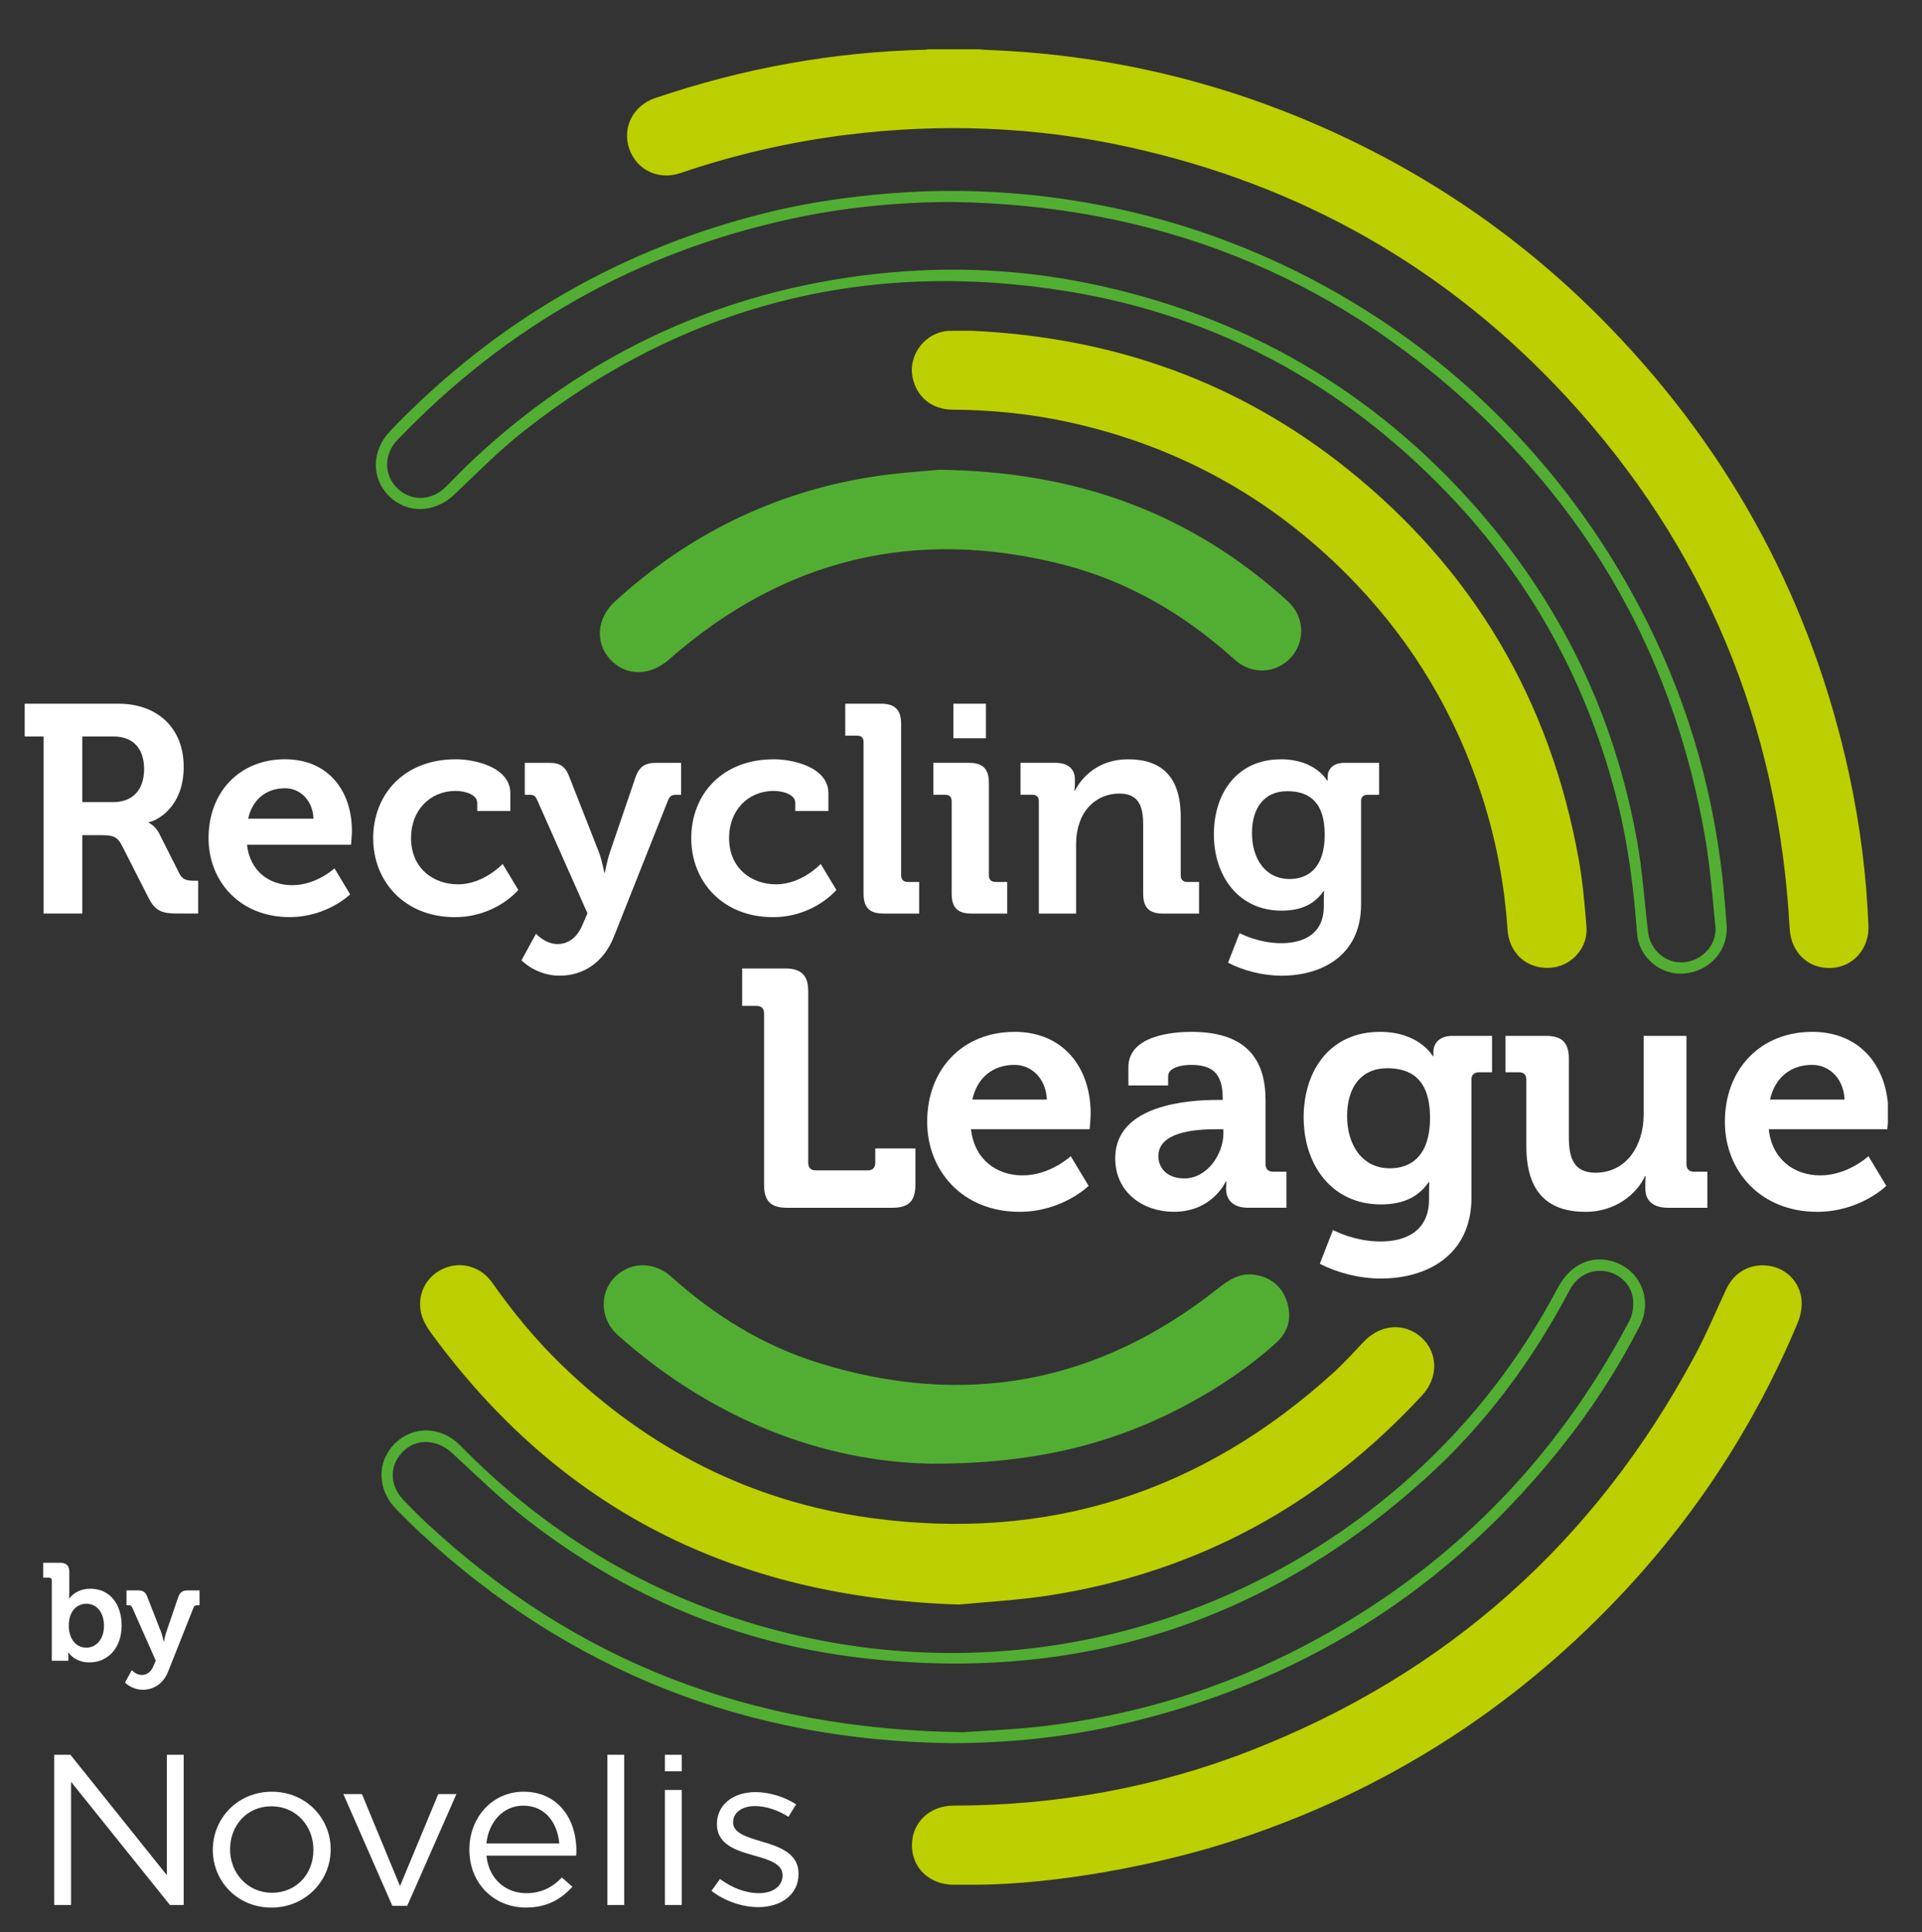
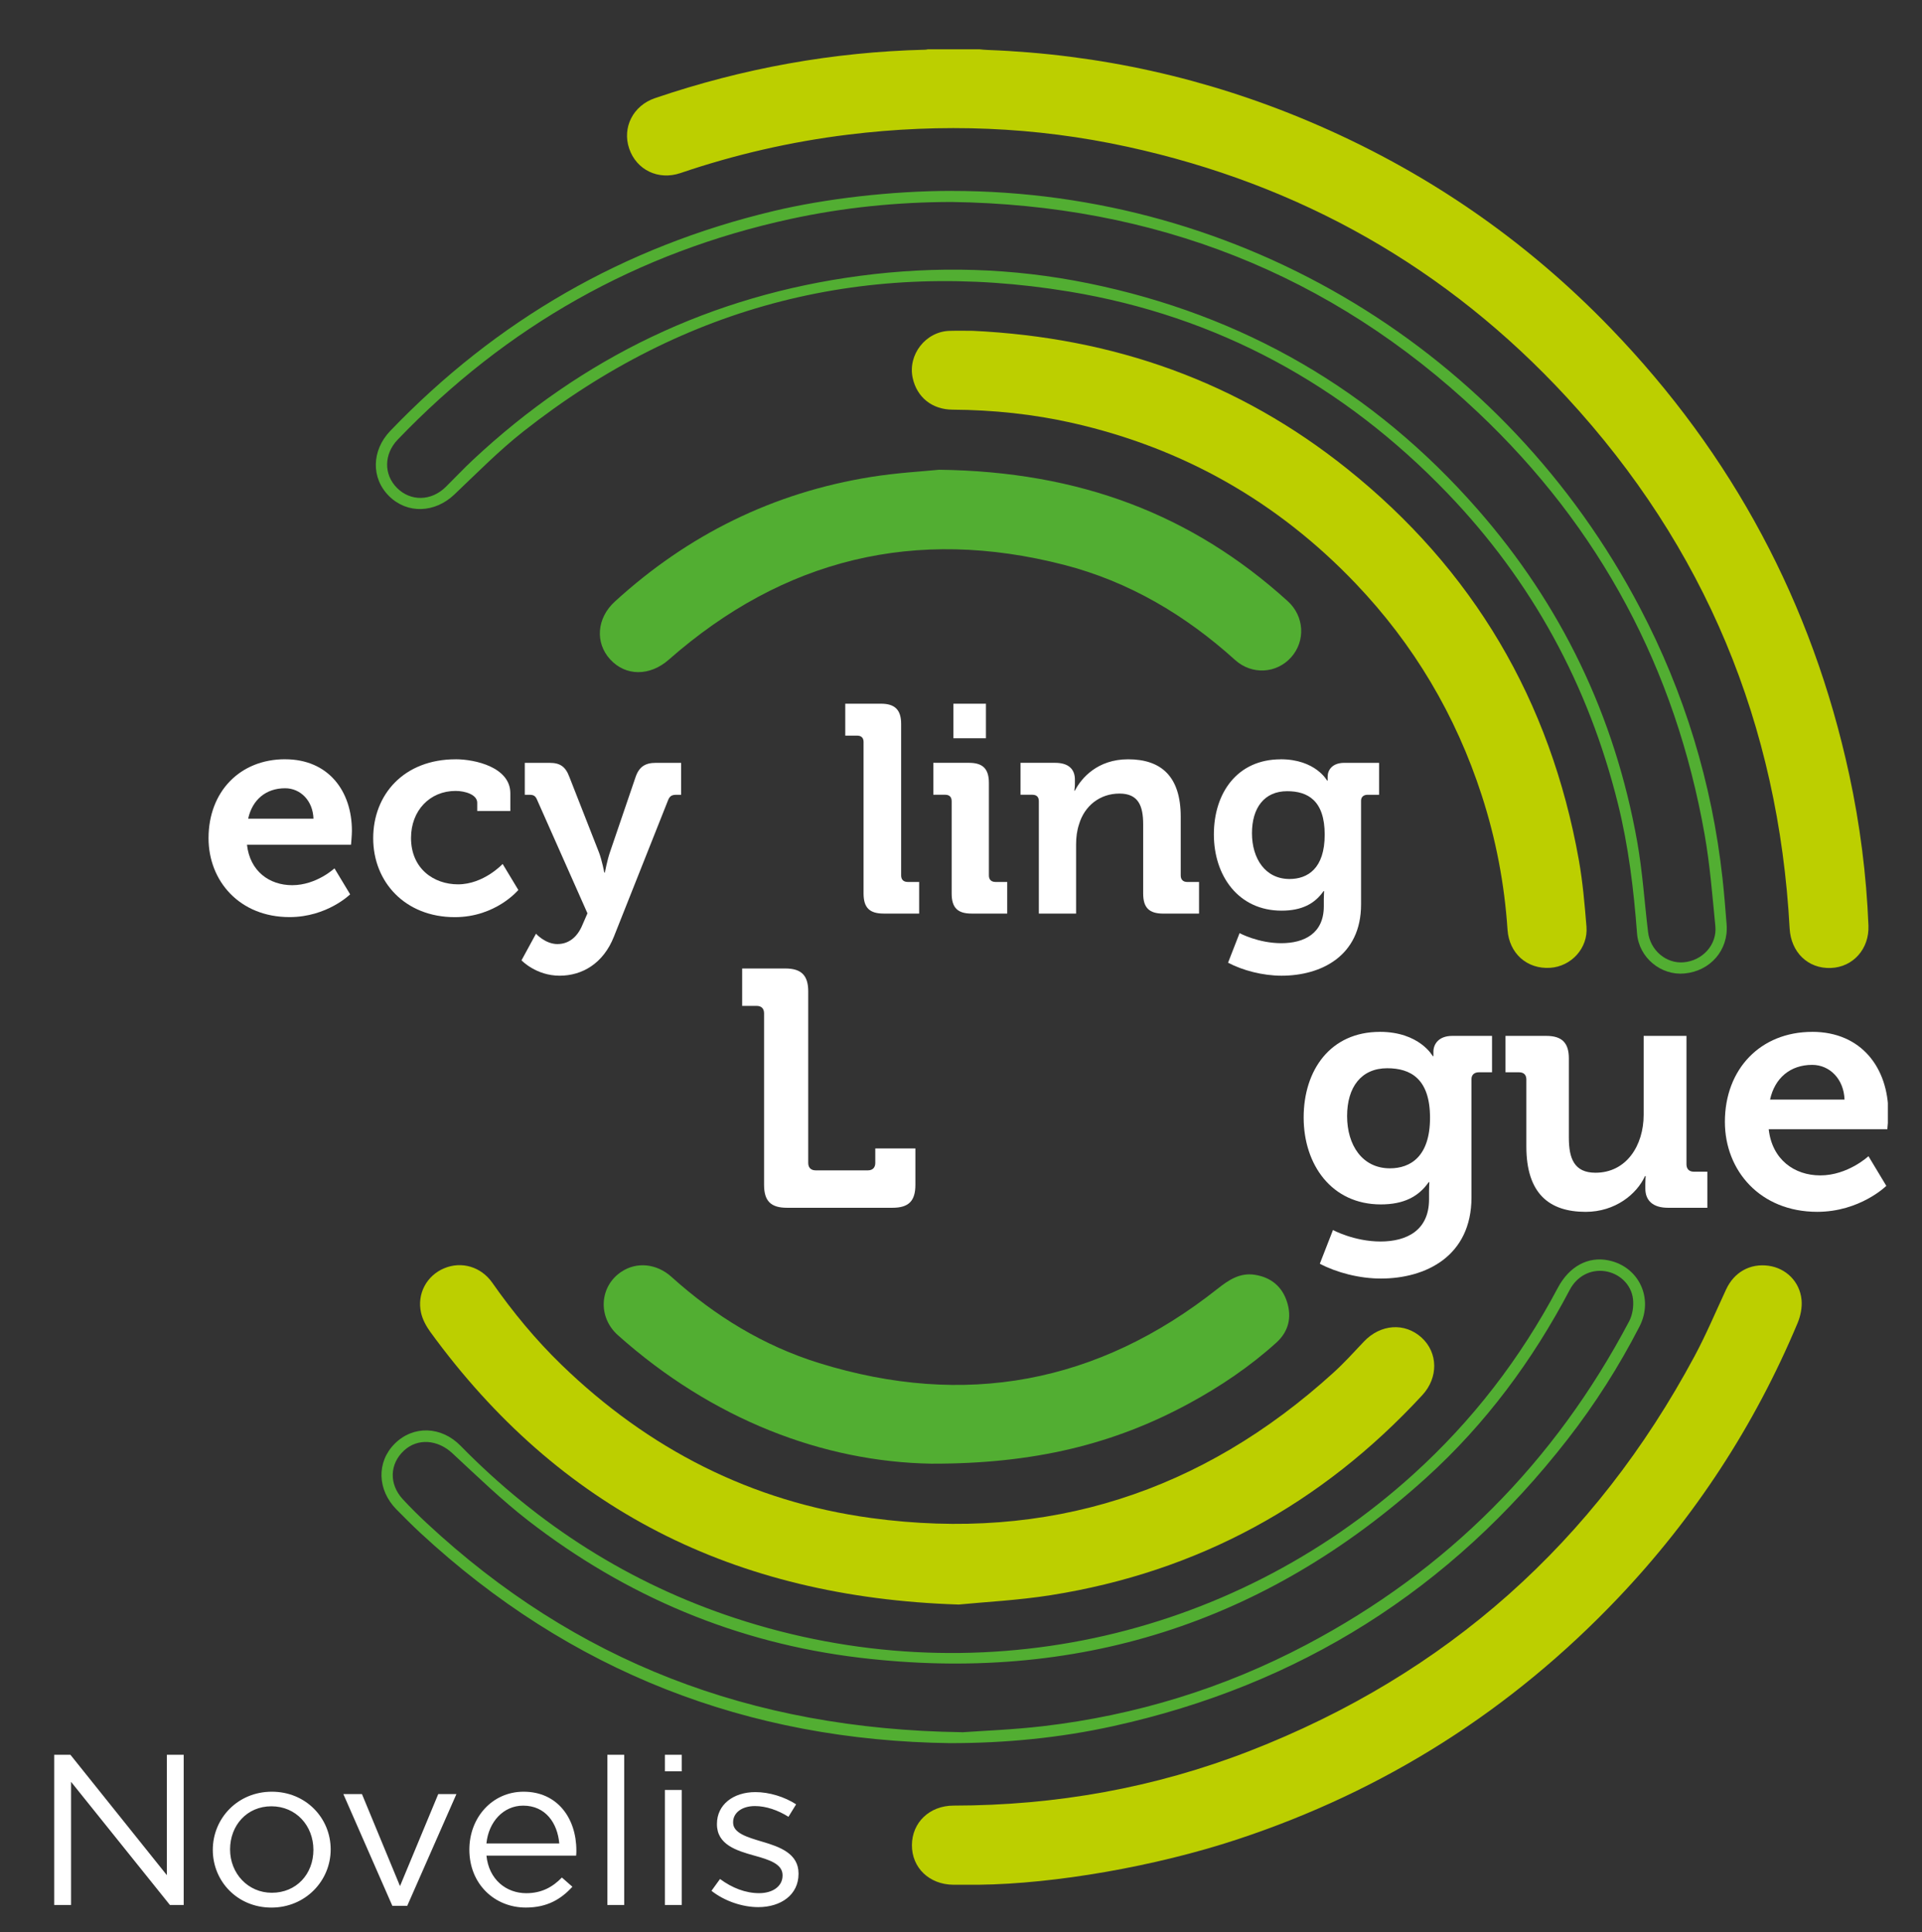
<svg xmlns="http://www.w3.org/2000/svg" width="376" height="378" viewBox="0 0 376 378" fill="none">
  <rect x="0" y="0" width="376" height="378" fill="#333333" stroke="none" />
  <g clip-path="url(#clip0_1382_2544)">
    <path d="M190.01 9.47C191.077 9.573 192.144 9.734 193.216 9.772C215.011 10.597 235.966 15.237 256.047 23.731C278.489 33.222 298.23 46.712 315.132 64.249C338.921 88.927 354.518 118.03 361.767 151.564C363.869 161.292 365.124 171.127 365.523 181.071C365.706 185.63 362.521 189.198 358.172 189.365C353.688 189.538 350.357 186.283 350.104 181.61C347.937 141.792 333.553 107.03 306.498 77.722C283.091 52.365 254.322 36.083 220.6 28.721C202.519 24.771 184.254 24.081 165.87 26.345C154.682 27.724 143.768 30.236 133.097 33.863C128.791 35.324 124.501 33.238 123.089 29.072C121.682 24.922 123.854 20.659 128.139 19.198C145.282 13.367 162.895 10.165 181.004 9.724C181.392 9.713 181.775 9.562 182.163 9.47C184.777 9.47 187.396 9.47 190.01 9.47Z" fill="#BCCF00" />
    <path d="M187.498 313.894C143.503 312.488 109.35 295.15 84.192 260.576C83.384 259.461 82.667 258.146 82.371 256.82C81.535 253.096 83.481 249.544 86.887 248.116C90.277 246.693 94.093 247.782 96.313 250.951C100.345 256.707 104.796 262.102 109.841 266.99C126.839 283.455 146.969 293.786 170.451 296.972C204.965 301.65 235.119 291.932 260.87 268.526C262.956 266.629 264.858 264.532 266.793 262.479C270.054 259.019 274.823 258.669 278.122 261.692C281.328 264.629 281.415 269.491 278.256 272.918C258.525 294.288 234.359 307.497 205.601 312.057C199.171 313.075 192.623 313.393 187.503 313.9L187.498 313.894Z" fill="#BCCF00" />
    <path d="M191.517 368.711C189.846 368.711 188.17 368.722 186.499 368.711C181.799 368.673 178.372 365.386 178.399 360.955C178.42 356.514 181.859 353.232 186.553 353.227C206.521 353.205 225.88 349.772 244.484 342.534C283.03 327.535 312.004 301.671 331.535 265.249C333.799 261.024 335.663 256.578 337.69 252.228C339.253 248.876 342.352 247.13 345.957 247.615C349.358 248.073 352.085 250.692 352.435 254.276C352.581 255.758 352.247 257.429 351.665 258.82C343.257 278.89 331.54 296.821 316.552 312.601C295.657 334.59 270.806 350.354 241.989 359.861C225.977 365.143 206.354 368.533 191.511 368.711H191.517Z" fill="#BCCF00" />
    <path d="M190.202 64.712C217.991 66.016 242.313 74.747 263.472 91.654C288.205 111.417 303.295 137.05 308.862 168.217C309.633 172.529 310.005 176.921 310.361 181.292C310.7 185.463 307.397 189.069 303.257 189.333C298.736 189.624 295.227 186.52 294.915 181.863C294.316 172.906 292.651 164.164 289.881 155.622C284.793 139.901 276.558 126.034 265.159 114.101C249.918 98.143 231.497 87.677 209.955 82.778C202.178 81.01 194.293 80.196 186.322 80.142C182.345 80.115 179.37 77.717 178.55 73.944C177.559 69.379 181.094 64.852 185.778 64.723C187.502 64.674 189.227 64.718 190.197 64.718L190.202 64.712Z" fill="#BCCF00" />
    <path d="M183.72 91.897C211.196 92.236 233.217 100.66 251.919 117.605C255.179 120.558 255.427 125.403 252.587 128.583C249.747 131.768 244.912 132.086 241.625 129.116C231.881 120.315 220.848 113.767 208.113 110.49C179.129 103.037 153.313 109.278 130.828 129.057C127.153 132.291 122.421 132.339 119.359 128.987C116.384 125.726 116.729 120.924 120.281 117.685C134.579 104.621 151.26 96.37 170.403 93.303C175.545 92.479 180.778 92.198 183.72 91.897Z" fill="#52AE32" />
    <path d="M182.19 286.338C161.004 285.977 139.354 277.683 120.884 261.207C116.902 257.655 117.257 251.646 121.564 248.79C124.576 246.79 128.457 247.178 131.372 249.803C139.834 257.424 149.384 263.287 160.26 266.661C188.706 275.473 214.737 270.666 238.138 252.163C240.347 250.417 242.541 248.924 245.489 249.388C248.604 249.873 250.781 251.641 251.757 254.626C252.754 257.672 252.102 260.479 249.698 262.651C244.519 267.335 238.763 271.221 232.63 274.546C218.008 282.485 202.362 286.392 182.184 286.338H182.19Z" fill="#52AE32" />
    <path d="M186.123 37.35C242.82 37.344 294.441 68.571 320.822 118.898C329.526 135.503 334.91 153.148 336.969 171.79C337.303 174.803 337.54 177.826 337.777 180.85C338.176 185.851 334.608 189.974 329.515 190.443C324.934 190.864 320.612 187.36 320.251 182.58C319.604 174.016 318.58 165.528 316.505 157.185C310.744 134.01 299.706 113.708 283.16 96.483C262.815 75.308 238.169 61.845 209.206 57.048C169.739 50.516 133.969 59.528 102.441 84.357C97.65 88.129 93.333 92.511 88.902 96.726C85.081 100.364 79.697 100.59 76.124 97.065C72.567 93.557 72.669 88.129 76.35 84.292C97.132 62.643 122.075 48.258 151.286 41.295C161.542 38.848 174.455 37.35 186.112 37.344L186.123 37.35ZM186.112 39.511C175.495 39.533 165.002 40.589 154.649 42.836C124.618 49.352 99.051 63.855 77.795 86.011C75.095 88.83 75.041 92.824 77.655 95.443C80.317 98.122 84.359 98.057 87.189 95.27C88.978 93.508 90.692 91.676 92.524 89.962C113.947 69.929 139.138 57.808 168.262 53.96C183.218 51.982 198.12 52.403 212.882 55.415C243.198 61.602 268.652 76.337 289.04 99.609C305.462 118.354 315.901 140.073 320.278 164.617C321.323 170.47 321.701 176.436 322.412 182.348C322.838 185.9 325.931 188.525 329.321 188.26C333.04 187.969 335.934 184.827 335.573 181.173C334.986 175.196 334.517 169.187 333.477 163.28C327.769 130.884 313.013 103.209 289.105 80.649C260.25 53.421 225.693 40.066 186.112 39.511Z" fill="#52AE32" />
    <path d="M185.988 341.014C146.197 340.508 111.538 327.023 82.278 299.92C80.667 298.427 79.115 296.869 77.573 295.306C73.774 291.453 73.639 285.999 77.228 282.42C80.828 278.836 86.304 278.965 90.098 282.835C105.34 298.384 123.206 309.777 143.901 316.579C190.148 331.777 240.368 321.106 276.455 288.446C288.043 277.963 297.437 265.745 304.756 251.937C306.992 247.723 310.695 245.723 314.721 246.575C320.633 247.82 323.554 254.028 320.73 259.515C316.726 267.292 312.048 274.659 306.674 281.563C283.807 310.979 254.143 329.68 217.764 337.684C207.319 339.985 196.707 341.009 185.988 341.009V341.014ZM188.176 338.886C192.094 338.6 198.114 338.39 204.075 337.689C222.21 335.56 239.414 330.284 255.571 321.752C283.155 307.196 304.163 286.036 318.714 258.475C319.372 257.224 319.625 255.537 319.463 254.125C319.124 251.215 316.736 249.075 313.955 248.677C311.142 248.278 308.496 249.658 307.084 252.336C299.813 266.16 290.63 278.567 279.053 289.055C247.482 317.635 210.413 329.352 168.17 324.296C144.128 321.418 122.494 312.305 103.356 297.494C98.123 293.442 93.343 288.79 88.476 284.28C85.62 281.633 81.712 281.294 79.028 283.778C76.21 286.387 76.075 290.337 78.786 293.28C80.306 294.929 81.912 296.514 83.561 298.044C112.454 324.916 146.704 338.304 188.181 338.869L188.176 338.886Z" fill="#52AE32" />
-     <path d="M8.524 144.083H4.768V137.664H23.156C30.675 137.664 35.935 142.288 35.935 150.039C35.935 157.789 30.847 160.505 29.112 160.85V160.963C29.112 160.963 30.384 161.54 31.138 163.043L35.127 170.966C35.762 172.178 36.743 172.297 38.021 172.297H38.77V178.716H34.782C31.715 178.716 30.389 178.252 29.058 175.649L23.798 165.296C22.93 163.679 22.062 163.388 19.923 163.388H16.107V178.711H8.529V144.072L8.524 144.083ZM22.116 156.921C25.932 156.921 28.19 154.55 28.19 150.443C28.19 146.336 25.937 144.083 22.235 144.083H16.107V156.921H22.122H22.116Z" fill="white" />
    <path d="M55.774 148.535C64.219 148.535 68.844 154.722 68.844 162.531C68.844 163.399 68.671 165.248 68.671 165.248H48.315C48.892 170.454 52.708 173.17 57.165 173.17C61.907 173.17 65.432 169.872 65.432 169.872L68.499 174.959C68.499 174.959 63.988 179.411 56.642 179.411C46.871 179.411 40.797 172.356 40.797 163.97C40.797 154.889 46.925 148.53 55.774 148.53V148.535ZM61.325 160.16C61.212 156.635 58.782 154.205 55.774 154.205C52.018 154.205 49.355 156.457 48.547 160.16H61.325Z" fill="white" />
    <path d="M89.138 148.535C92.954 148.535 99.837 150.098 99.837 155.186V158.656H93.358V157.039C93.358 155.423 90.928 154.727 89.138 154.727C84.051 154.727 80.408 158.602 80.408 163.922C80.408 169.937 84.859 173.003 89.602 173.003C94.63 173.003 98.333 169.015 98.333 169.015L101.4 174.103C101.4 174.103 97.007 179.422 88.966 179.422C79.249 179.422 73.008 172.54 73.008 163.981C73.008 155.423 79.022 148.54 89.144 148.54L89.138 148.535Z" fill="white" />
    <path d="M109.087 184.682C111.114 184.682 112.903 183.47 113.943 180.926L114.924 178.673L105.093 156.522C104.749 155.654 104.344 155.482 103.531 155.482H102.663V149.236H107.519C109.599 149.236 110.639 149.985 111.394 152.011L117.177 166.757C117.753 168.26 118.217 170.691 118.217 170.691H118.33C118.33 170.691 118.794 168.26 119.311 166.757L124.339 152.011C125.035 149.985 126.247 149.236 128.274 149.236H133.248V155.482H132.38C131.513 155.482 131.049 155.654 130.704 156.522L120.119 183.184C118.039 188.503 113.873 190.875 109.481 190.875C104.856 190.875 102.021 187.867 102.021 187.867L104.856 182.661C104.856 182.661 106.651 184.688 109.076 184.688L109.087 184.682Z" fill="white" />
-     <path d="M151.361 148.535C155.177 148.535 162.059 150.098 162.059 155.186V158.656H155.581V157.039C155.581 155.423 153.15 154.727 151.361 154.727C146.273 154.727 142.63 158.602 142.63 163.922C142.63 169.937 147.082 173.003 151.825 173.003C156.858 173.003 160.556 169.015 160.556 169.015L163.622 174.103C163.622 174.103 159.23 179.422 151.189 179.422C141.471 179.422 135.23 172.54 135.23 163.981C135.23 155.423 141.245 148.54 151.367 148.54L151.361 148.535Z" fill="white" />
    <path d="M168.943 145.183C168.943 144.315 168.48 143.911 167.671 143.911H165.359V137.664H172.355C175.071 137.664 176.289 138.877 176.289 141.599V171.262C176.289 172.071 176.753 172.534 177.561 172.534H179.814V178.721H172.872C170.097 178.721 168.938 177.563 168.938 174.787V145.177L168.943 145.183Z" fill="white" />
    <path d="M186.172 156.748C186.172 155.881 185.708 155.476 184.9 155.476H182.588V149.23H189.583C192.3 149.23 193.458 150.443 193.458 153.164V171.262C193.458 172.071 193.922 172.534 194.73 172.534H197.042V178.721H190.047C187.331 178.721 186.172 177.563 186.172 174.787V156.743V156.748ZM186.517 137.664H192.876V144.428H186.517V137.664Z" fill="white" />
    <path d="M203.229 156.748C203.229 155.881 202.765 155.477 201.957 155.477H199.645V149.23H206.408C209.011 149.23 210.283 150.443 210.283 152.528V153.396C210.283 154.032 210.17 154.668 210.17 154.668H210.283C211.555 152.184 214.735 148.54 220.69 148.54C227.222 148.54 230.984 151.952 230.984 159.761V171.268C230.984 172.076 231.448 172.54 232.256 172.54H234.568V178.727H227.573C224.797 178.727 223.638 177.568 223.638 174.792V161.259C223.638 157.675 222.711 155.245 219.014 155.245C215.08 155.245 212.132 157.729 211.092 161.259C210.688 162.472 210.515 163.803 210.515 165.194V178.727H203.229V156.754V156.748Z" fill="white" />
    <path d="M250.533 148.535C257.356 148.535 259.614 152.701 259.614 152.701H259.727V151.952C259.727 150.621 260.654 149.236 262.966 149.236H269.789V155.482H267.537C266.787 155.482 266.265 155.886 266.265 156.641V176.937C266.265 187.059 258.401 190.875 250.711 190.875C247.008 190.875 243.079 189.834 240.244 188.331L242.497 182.548C242.497 182.548 246.14 184.515 250.651 184.515C255.162 184.515 258.978 182.607 258.978 177.288V175.897C258.978 175.202 259.037 174.334 259.037 174.334H258.924C257.189 176.819 254.645 178.15 250.711 178.15C242.265 178.15 237.469 171.327 237.469 163.232C237.469 155.137 242.039 148.546 250.538 148.546L250.533 148.535ZM259.151 163.281C259.151 156.571 255.798 154.781 251.805 154.781C247.353 154.781 244.922 158.02 244.922 162.995C244.922 167.969 247.526 171.958 252.268 171.958C255.793 171.958 259.151 169.931 259.151 163.286V163.281Z" fill="white" />
    <path d="M149.474 198.231C149.474 197.309 148.946 196.781 148.024 196.781H145.189V189.462H153.629C156.793 189.462 158.113 190.848 158.113 193.946V227.507C158.113 228.428 158.642 228.956 159.563 228.956H169.782C170.703 228.956 171.231 228.428 171.231 227.507V224.672H179.078V231.791C179.078 234.955 177.758 236.275 174.594 236.275H153.958C150.794 236.275 149.474 234.955 149.474 231.791V198.231Z" fill="white" />
-     <path d="M198.46 201.858C208.086 201.858 213.362 208.913 213.362 217.811C213.362 218.798 213.163 220.91 213.163 220.91H189.956C190.613 226.844 194.968 229.943 200.045 229.943C205.45 229.943 209.471 226.186 209.471 226.186L212.963 231.991C212.963 231.991 207.822 237.068 199.446 237.068C188.306 237.068 181.381 229.027 181.381 219.466C181.381 209.113 188.371 201.864 198.455 201.864L198.46 201.858ZM204.787 215.111C204.653 211.091 201.888 208.32 198.46 208.32C194.175 208.32 191.141 210.891 190.22 215.111H204.793H204.787Z" fill="white" />
-     <path d="M238.147 215.176H239.203V214.911C239.203 210.099 237.29 208.32 233.005 208.32C231.491 208.32 228.521 208.714 228.521 210.562V212.341H220.744V208.778C220.744 202.516 229.577 201.858 233.075 201.858C244.285 201.858 247.578 207.727 247.578 215.24V227.765C247.578 228.687 248.106 229.215 249.028 229.215H251.664V236.27H244.145C241.046 236.27 239.861 234.556 239.861 232.578C239.861 231.721 239.925 231.128 239.925 231.128H239.796C239.796 231.128 237.225 237.062 229.642 237.062C223.644 237.062 218.168 233.306 218.168 226.58C218.168 216.032 232.671 215.176 238.147 215.176ZM231.685 230.536C236.169 230.536 239.332 225.787 239.332 221.702V220.91H237.883C233.533 220.91 226.608 221.503 226.608 226.186C226.608 228.428 228.257 230.536 231.685 230.536Z" fill="white" />
    <path d="M269.93 201.858C277.707 201.858 280.283 206.607 280.283 206.607H280.418V205.75C280.418 204.235 281.474 202.651 284.109 202.651H291.886V209.77H289.316C288.459 209.77 287.866 210.234 287.866 211.091V234.233C287.866 245.772 278.898 250.121 270.129 250.121C265.909 250.121 261.425 248.935 258.197 247.222L260.768 240.63C260.768 240.63 264.923 242.872 270.064 242.872C275.206 242.872 279.561 240.695 279.561 234.632V233.047C279.561 232.255 279.625 231.269 279.625 231.269H279.491C277.513 234.104 274.613 235.618 270.129 235.618C260.504 235.618 255.033 227.841 255.033 218.609C255.033 209.377 260.239 201.864 269.935 201.864L269.93 201.858ZM279.755 218.668C279.755 211.021 275.934 208.978 271.379 208.978C266.303 208.978 263.532 212.67 263.532 218.339C263.532 224.009 266.497 228.558 271.908 228.558C275.928 228.558 279.755 226.251 279.755 218.668Z" fill="white" />
    <path d="M298.605 211.22C298.605 210.233 298.077 209.77 297.155 209.77H294.52V202.65H302.496C305.595 202.65 306.915 204.035 306.915 207.07V222.564C306.915 226.65 307.972 229.42 312.122 229.42C318.185 229.42 321.548 224.079 321.548 218.08V202.65H329.923V227.771C329.923 228.692 330.451 229.22 331.373 229.22H334.008V236.275H326.296C323.396 236.275 321.876 234.89 321.876 232.519V231.597C321.876 230.805 321.941 230.083 321.941 230.083H321.806C320.222 233.575 316.007 237.073 310.203 237.073C303.019 237.073 298.599 233.446 298.599 224.284V211.23L298.605 211.22Z" fill="white" />
    <path d="M354.517 201.858C364.142 201.858 369.419 208.913 369.419 217.811C369.419 218.798 369.219 220.91 369.219 220.91H346.012C346.67 226.844 351.024 229.943 356.101 229.943C361.507 229.943 365.527 226.186 365.527 226.186L369.02 231.991C369.02 231.991 363.878 237.068 355.503 237.068C344.363 237.068 337.438 229.027 337.438 219.466C337.438 209.113 344.428 201.864 354.511 201.864L354.517 201.858ZM360.844 215.111C360.709 211.091 357.944 208.32 354.517 208.32C350.232 208.32 347.198 210.891 346.276 215.111H360.849H360.844Z" fill="white" />
    <path d="M130.07 346.517H133.363V343.286H130.07V346.517ZM149.112 360.286C146.158 359.404 143.419 358.61 143.419 356.55V356.467C143.419 354.662 145.089 353.318 147.698 353.318C149.837 353.318 152.191 354.118 154.245 355.417L155.745 352.98C153.476 351.508 150.482 350.587 147.788 350.587C143.425 350.587 140.256 353.063 140.256 356.8V356.883C140.256 360.869 144.104 362.046 147.573 363.012C150.482 363.812 153.091 364.65 153.091 366.832V366.916C153.091 369.014 151.167 370.358 148.513 370.358C145.859 370.358 143.25 369.353 140.856 367.587L139.186 369.897C141.671 371.868 145.179 373.09 148.343 373.09C152.751 373.09 156.215 370.697 156.215 366.583V366.499C156.215 362.596 152.536 361.291 149.112 360.286ZM130.07 372.673H133.363V350.176H130.07V372.673ZM118.82 372.673H122.113V343.286H118.82V372.673ZM95.159 360.625C95.589 356.383 98.498 353.235 102.346 353.235C106.755 353.235 109.063 356.677 109.409 360.625H95.159ZM102.431 350.509C96.314 350.509 91.82 355.545 91.82 361.841C91.82 368.598 96.783 373.173 102.861 373.173C107.054 373.173 109.748 371.535 111.978 369.103L109.924 367.299C108.124 369.148 105.985 370.364 102.952 370.364C99.058 370.364 95.635 367.721 95.165 363.018H112.708C112.753 362.641 112.753 362.302 112.753 362.013C112.753 355.634 108.99 350.509 102.442 350.509H102.431ZM78.256 368.981L70.808 350.97H67.169L76.756 372.84H79.665L89.291 350.97H85.737L78.25 368.981H78.256ZM53.18 370.28C48.517 370.28 45.009 366.505 45.009 361.802C45.009 357.099 48.302 353.363 53.096 353.363C57.889 353.363 61.312 357.138 61.312 361.885C61.312 366.632 57.974 370.28 53.18 370.28ZM53.18 350.509C46.503 350.509 41.63 355.717 41.63 361.885C41.63 368.054 46.463 373.179 53.096 373.179C59.728 373.179 64.691 367.971 64.691 361.802C64.691 355.634 59.813 350.509 53.18 350.509ZM32.644 366.838L13.777 343.286H10.607V372.673H13.901V348.577L33.244 372.673H35.937V343.286H32.644V366.838Z" fill="white" />
  </g>
-   <path d="M10.133 324.893V309.233C10.133 308.828 9.917 308.639 9.539 308.639H8.459V305.723H11.726C12.995 305.723 13.562 306.29 13.562 307.559V311.555C13.562 312.23 13.508 312.716 13.508 312.716H13.562C13.562 312.716 14.777 310.799 17.693 310.799C21.419 310.799 23.795 313.742 23.795 318.008C23.795 322.382 21.122 325.217 17.477 325.217C14.615 325.217 13.373 323.273 13.373 323.273H13.319C13.319 323.273 13.373 323.651 13.373 324.191V324.893H10.133ZM13.454 318.089C13.454 320.222 14.588 322.328 16.883 322.328C18.746 322.328 20.339 320.789 20.339 318.062C20.339 315.443 18.935 313.742 16.91 313.742C15.128 313.742 13.454 315.038 13.454 318.089ZM25.777 326.729C25.777 326.729 26.614 327.674 27.748 327.674C28.693 327.674 29.53 327.107 30.016 325.919L30.475 324.866L25.885 314.525C25.723 314.12 25.534 314.039 25.156 314.039H24.751V311.123H27.019C27.991 311.123 28.477 311.474 28.828 312.419L31.528 319.304C31.798 320.006 32.014 321.14 32.014 321.14H32.068C32.068 321.14 32.284 320.006 32.527 319.304L34.876 312.419C35.2 311.474 35.767 311.123 36.712 311.123H39.034V314.039H38.629C38.224 314.039 38.008 314.12 37.846 314.525L32.905 326.972C31.933 329.456 29.989 330.563 27.937 330.563C25.777 330.563 24.454 329.159 24.454 329.159L25.777 326.729Z" fill="white" />
  <defs>
    <clipPath id="clip0_1382_2544">
      <rect width="364.5" height="363.536" fill="white" transform="translate(4.822 9.643)" />
    </clipPath>
  </defs>
</svg>